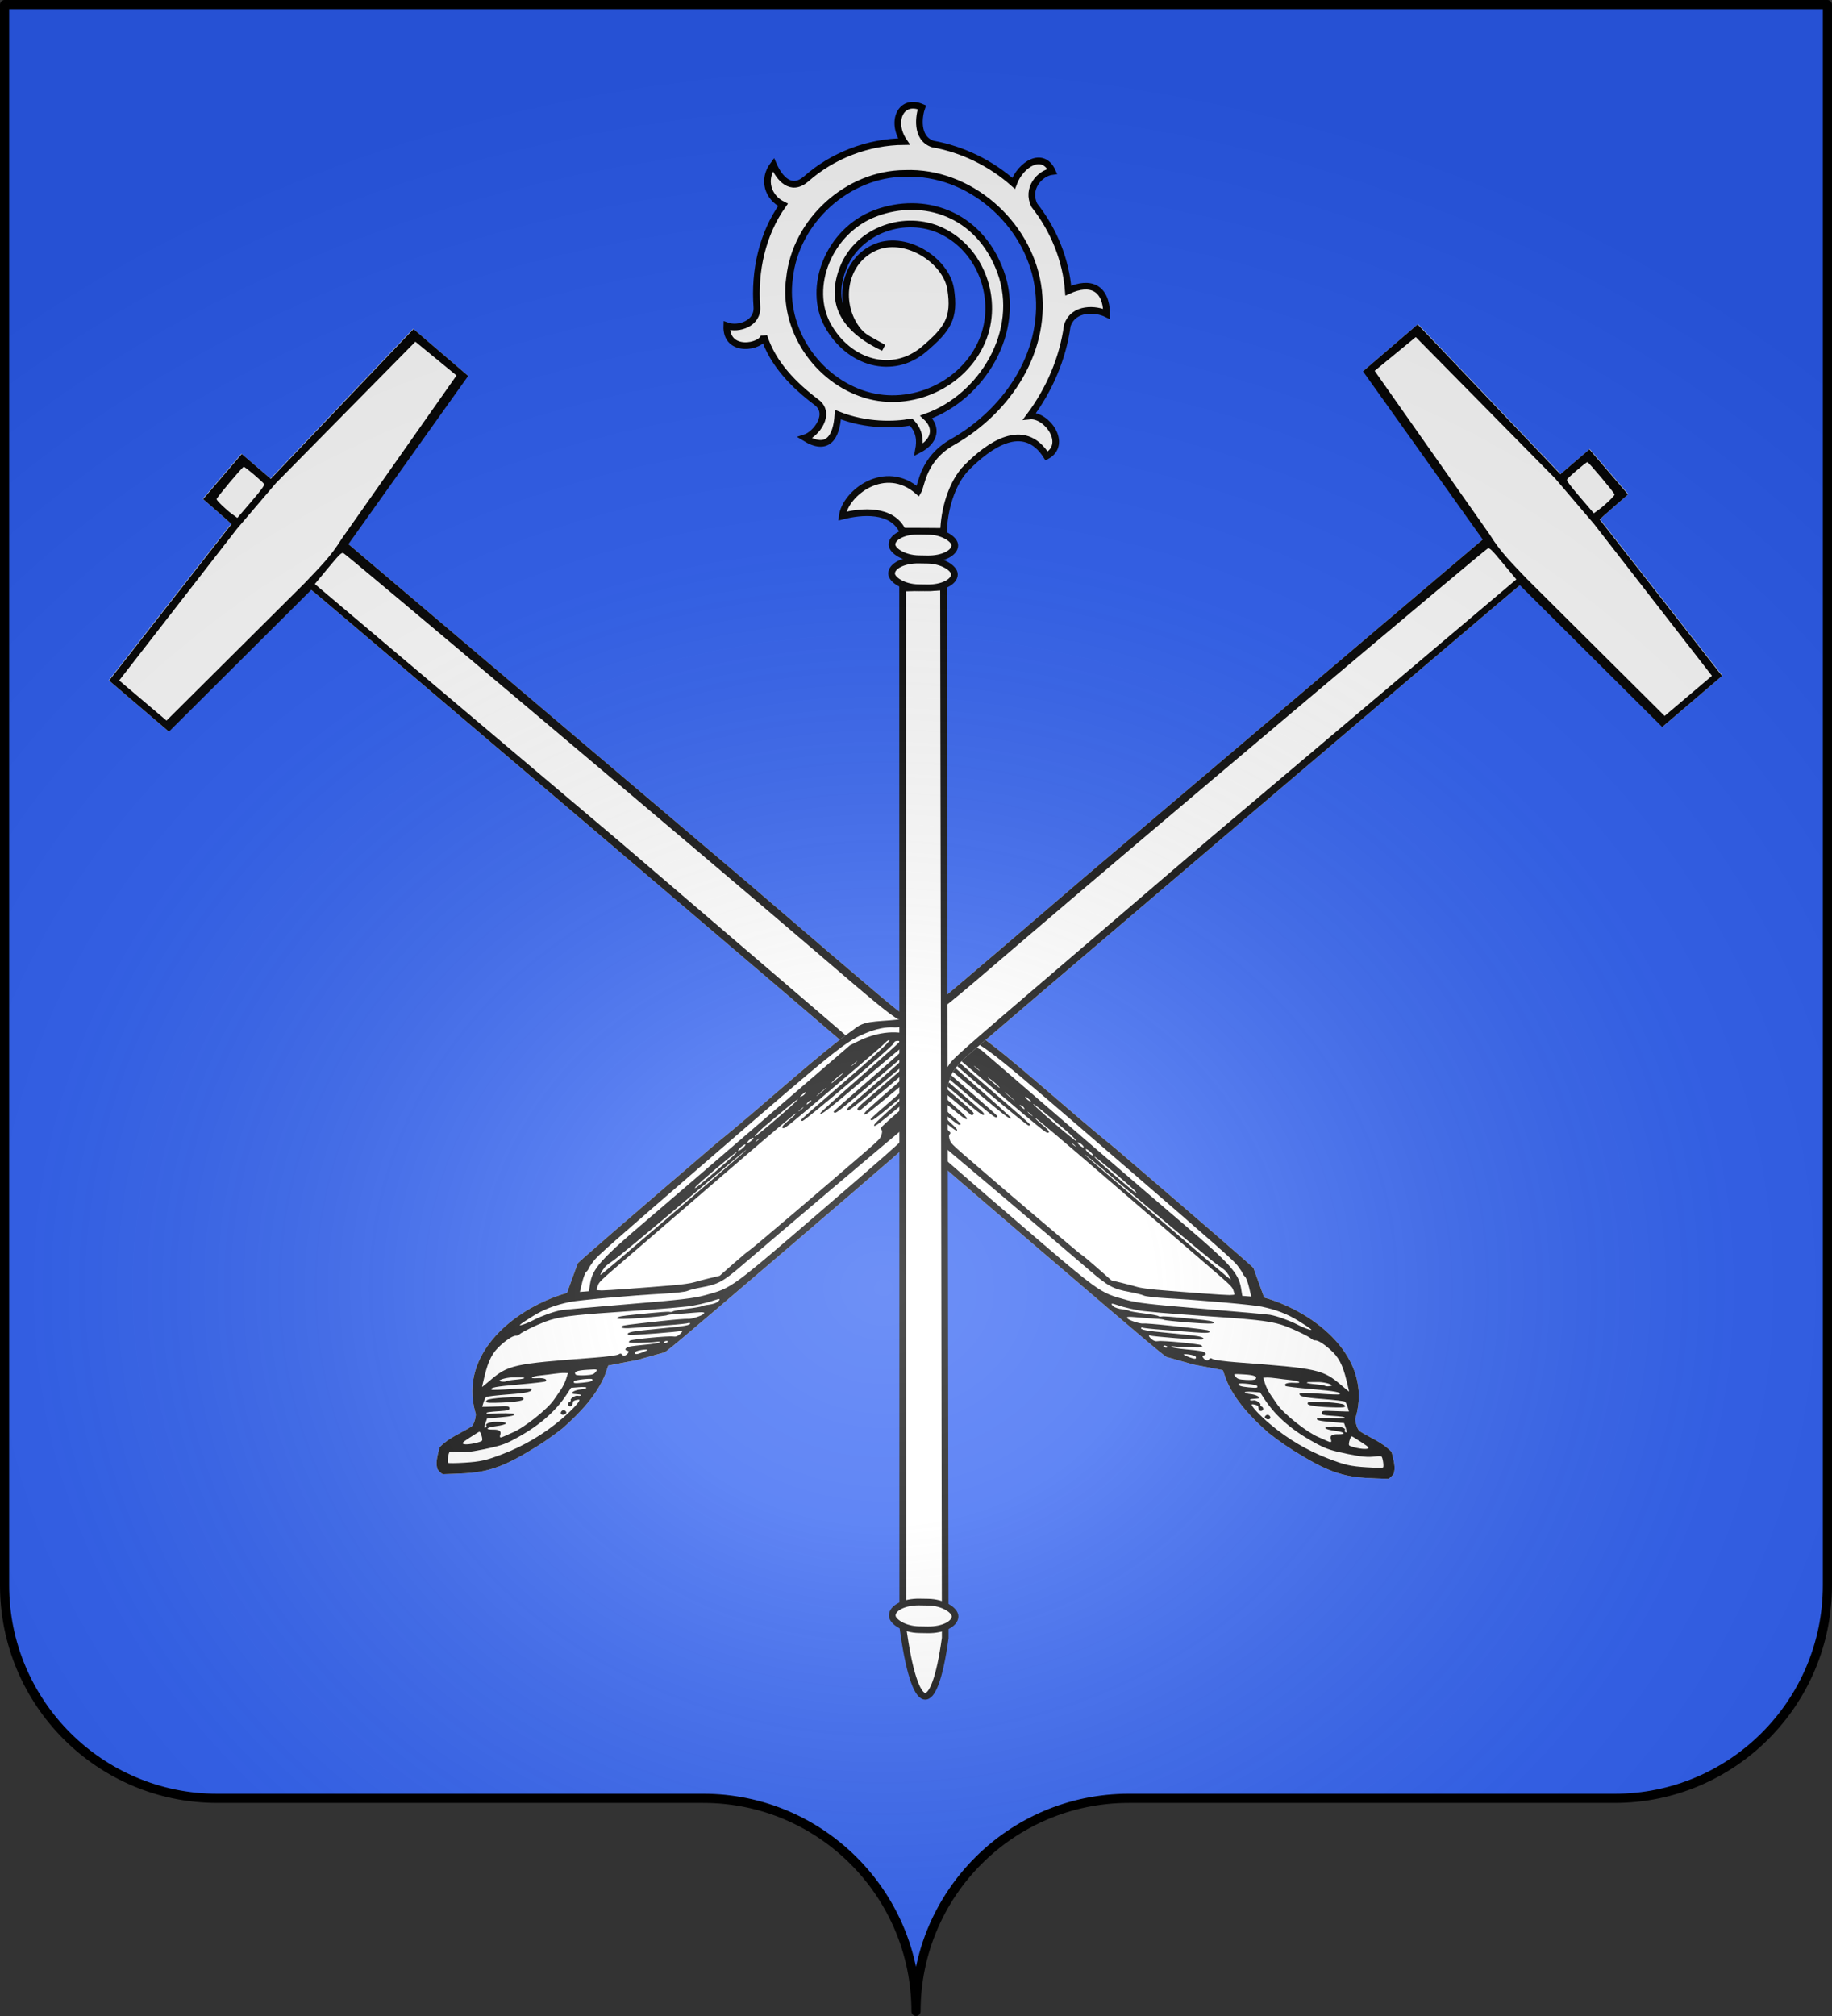
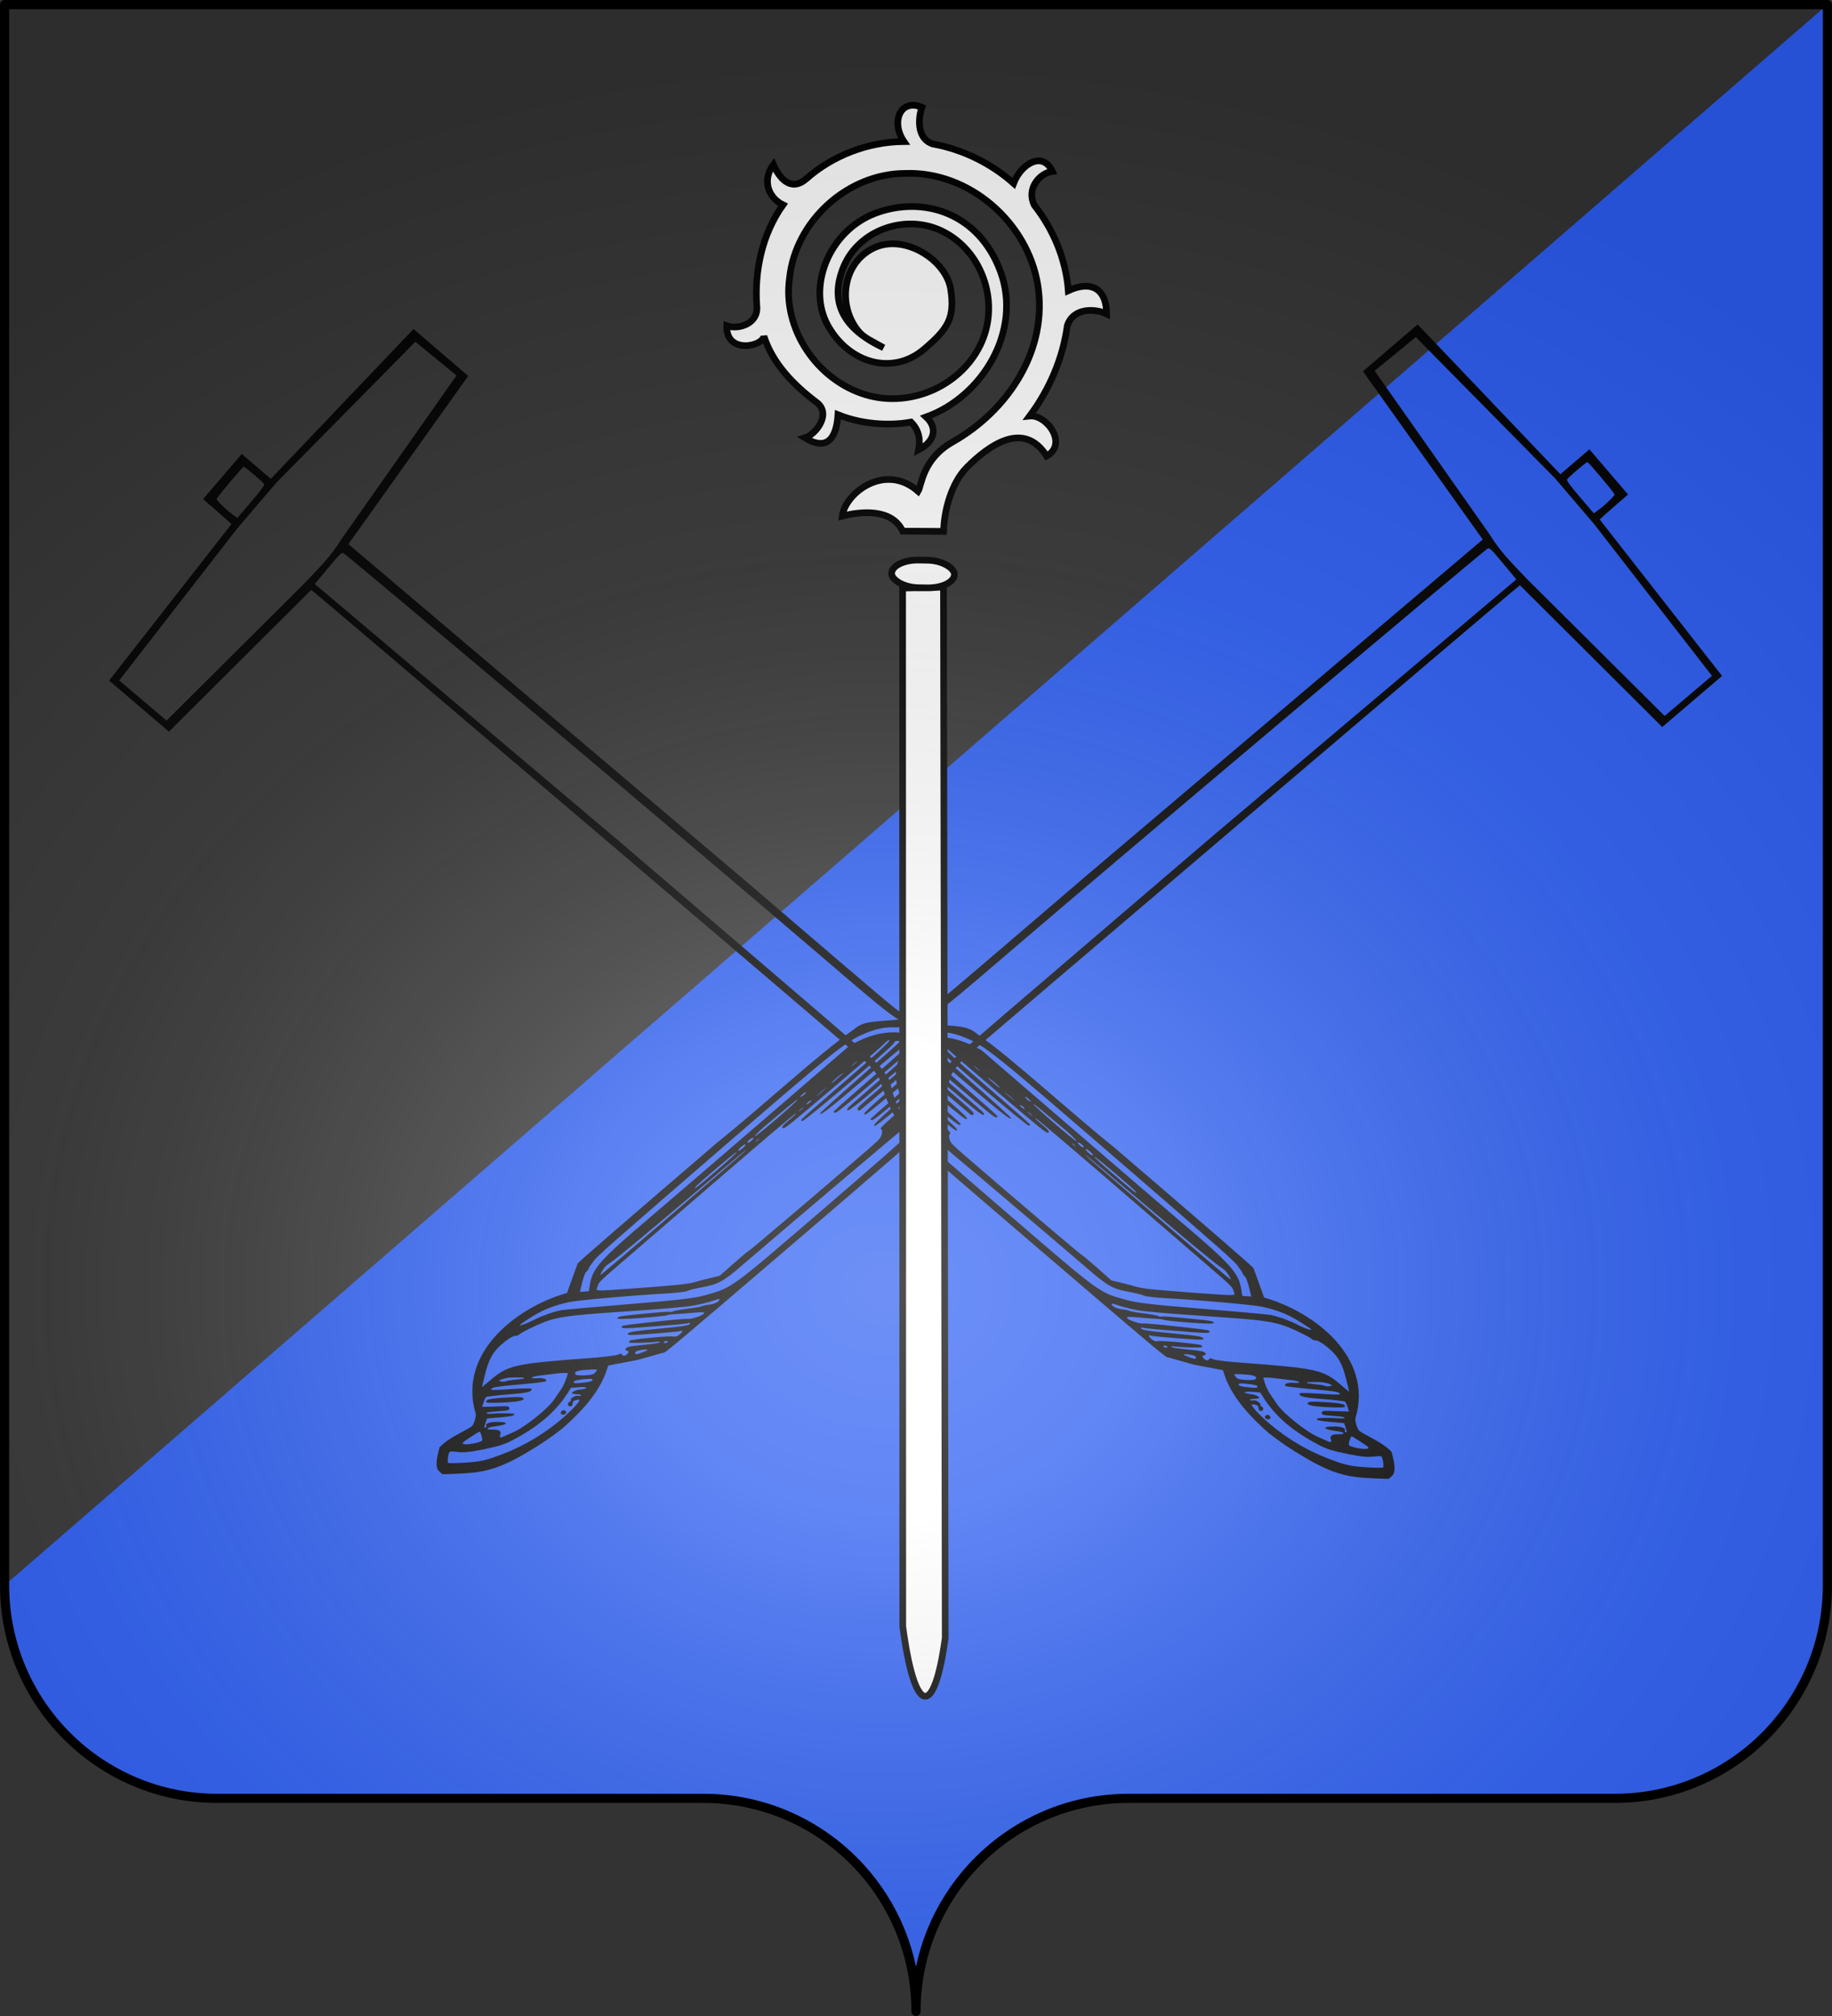
<svg xmlns="http://www.w3.org/2000/svg" xmlns:ns1="http://sodipodi.sourceforge.net/DTD/sodipodi-0.dtd" xmlns:ns2="http://www.inkscape.org/namespaces/inkscape" xmlns:xlink="http://www.w3.org/1999/xlink" height="660" width="600" version="1.0" id="svg2" ns1:version="0.32" ns2:version="0.46" ns1:docname="Is-sur-Tille (21).svg" ns1:docbase="C:\Documents and Settings\Propriétaire\Mes documents\image blason\Blason du 21 a envoyer\envoyé du 21" ns2:export-filename="/Users/olivier/Desktop/Blason Rouge/Blason_Vide_3D.png" ns2:export-xdpi="144" ns2:export-ydpi="144" ns2:output_extension="org.inkscape.output.svg.inkscape">
  <rect width="100%" height="100%" fill="#333333" stroke="none" />
  <ns1:namedview ns2:window-height="712" ns2:window-width="1024" ns2:pageshadow="2" ns2:pageopacity="0.0" guidetolerance="10.0" gridtolerance="10.0" objecttolerance="10.0" borderopacity="1.0" bordercolor="#666666" pagecolor="#ffffff" id="base" showgrid="false" height="660px" ns2:zoom="0.78181818" ns2:cx="417.09109" ns2:cy="327.87697" ns2:window-x="-4" ns2:window-y="-4" ns2:current-layer="layer4" showguides="true" ns2:guide-bbox="true" />
  <desc id="desc4">Flag of Canton of Valais (Wallis)</desc>
  <defs id="defs6">
    <linearGradient id="linearGradient2893">
      <stop style="stop-color:white;stop-opacity:0.314;" offset="0" id="stop2895" />
      <stop id="stop2897" offset="0.19" style="stop-color:white;stop-opacity:0.251;" />
      <stop style="stop-color:#6b6b6b;stop-opacity:0.125;" offset="0.6" id="stop2901" />
      <stop style="stop-color:black;stop-opacity:0.125;" offset="1" id="stop2899" />
    </linearGradient>
    <linearGradient id="linearGradient2885">
      <stop id="stop2887" offset="0" style="stop-color:white;stop-opacity:1;" />
      <stop style="stop-color:white;stop-opacity:1;" offset="0.229" id="stop2891" />
      <stop id="stop2889" offset="1" style="stop-color:black;stop-opacity:1;" />
    </linearGradient>
    <linearGradient id="linearGradient2955">
      <stop id="stop2867" offset="0" style="stop-color:#fd0000;stop-opacity:1;" />
      <stop style="stop-color:#e77275;stop-opacity:0.659;" offset="0.5" id="stop2873" />
      <stop style="stop-color:black;stop-opacity:0.323;" offset="1" id="stop2959" />
    </linearGradient>
    <radialGradient ns2:collect="always" xlink:href="#linearGradient2955" id="radialGradient2961" cx="225.524" cy="218.901" fx="225.524" fy="218.901" r="300" gradientTransform="matrix(-4.167939e-4,2.183,-1.884,-3.599562e-4,615.597,-289.121)" gradientUnits="userSpaceOnUse" />
    <polygon id="star" transform="scale(53,53)" points="0,-1 0.588,0.809 -0.951,-0.309 0.951,-0.309 -0.588,0.809 0,-1 " />
    <clipPath id="clip">
      <path d="M 0,-200 L 0,600 L 300,600 L 300,-200 L 0,-200 z " id="path10" />
    </clipPath>
    <radialGradient ns2:collect="always" xlink:href="#linearGradient2955" id="radialGradient1911" gradientUnits="userSpaceOnUse" gradientTransform="matrix(-4.167939e-4,2.183,-1.884,-3.599562e-4,615.597,-289.121)" cx="225.524" cy="218.901" fx="225.524" fy="218.901" r="300" />
    <radialGradient ns2:collect="always" xlink:href="#linearGradient2955" id="radialGradient2865" gradientUnits="userSpaceOnUse" gradientTransform="matrix(0,1.749,-1.593,-1.049767e-7,551.788,-191.29)" cx="225.524" cy="218.901" fx="225.524" fy="218.901" r="300" />
    <radialGradient ns2:collect="always" xlink:href="#linearGradient2955" id="radialGradient2871" gradientUnits="userSpaceOnUse" gradientTransform="matrix(0,1.386,-1.323,-5.741131e-8,-158.082,-109.541)" cx="225.524" cy="218.901" fx="225.524" fy="218.901" r="300" />
    <radialGradient r="300" fy="226.331" fx="221.445" cy="226.331" cx="221.445" gradientTransform="matrix(1.353,0,0,1.349,-74.394,-85.747)" gradientUnits="userSpaceOnUse" id="radialGradient2021" xlink:href="#linearGradient2893" ns2:collect="always" />
    <linearGradient id="linearGradient2011">
      <stop id="stop2013" offset="0" style="stop-color:white;stop-opacity:0.314;" />
      <stop style="stop-color:white;stop-opacity:0.251;" offset="0.19" id="stop2015" />
      <stop id="stop2017" offset="0.6" style="stop-color:#6b6b6b;stop-opacity:0.125;" />
      <stop id="stop2019" offset="1" style="stop-color:black;stop-opacity:0.125;" />
    </linearGradient>
    <ns2:perspective id="perspective8873" ns2:persp3d-origin="300 : 400 : 1" ns2:vp_z="700 : 600 : 1" ns2:vp_y="0 : 1000 : 0" ns2:vp_x="-50 : 600 : 1" ns1:type="inkscape:persp3d" />
    <ns2:perspective id="perspective2481" ns2:persp3d-origin="300 : 400 : 1" ns2:vp_z="700 : 600 : 1" ns2:vp_y="0 : 1000 : 0" ns2:vp_x="-50 : 600 : 1" ns1:type="inkscape:persp3d" />
    <radialGradient r="300" fy="226.331" fx="221.445" cy="226.331" cx="221.445" gradientTransform="matrix(1.353,0,0,1.349,-74.394,-85.747)" gradientUnits="userSpaceOnUse" id="radialGradient2070" xlink:href="#linearGradient2893" ns2:collect="always" />
    <linearGradient id="linearGradient2060">
      <stop id="stop2062" offset="0" style="stop-color:white;stop-opacity:0.314;" />
      <stop style="stop-color:white;stop-opacity:0.251;" offset="0.19" id="stop2064" />
      <stop id="stop2066" offset="0.6" style="stop-color:#6b6b6b;stop-opacity:0.125;" />
      <stop id="stop2068" offset="1" style="stop-color:black;stop-opacity:0.125;" />
    </linearGradient>
    <ns2:perspective id="perspective2058" ns2:persp3d-origin="300 : 400 : 1" ns2:vp_z="700 : 600 : 1" ns2:vp_y="0 : 1000 : 0" ns2:vp_x="-50 : 600 : 1" ns1:type="inkscape:persp3d" />
    <ns2:perspective id="perspective2056" ns2:persp3d-origin="300 : 400 : 1" ns2:vp_z="700 : 600 : 1" ns2:vp_y="0 : 1000 : 0" ns2:vp_x="-50 : 600 : 1" ns1:type="inkscape:persp3d" />
    <ns2:perspective id="perspective8511" ns2:persp3d-origin="372.04724 : 350.78739 : 1" ns2:vp_z="744.09448 : 526.18109 : 1" ns2:vp_y="0 : 1000 : 0" ns2:vp_x="0 : 526.18109 : 1" ns1:type="inkscape:persp3d" />
    <ns2:perspective id="perspective2445" ns2:persp3d-origin="372.04724 : 350.78739 : 1" ns2:vp_z="744.09448 : 526.18109 : 1" ns2:vp_y="0 : 1000 : 0" ns2:vp_x="0 : 526.18109 : 1" ns1:type="inkscape:persp3d" />
    <radialGradient r="300" fy="200.448" fx="285.186" cy="200.448" cx="285.186" gradientTransform="matrix(1.551,0,0,1.35,-77.894,353.461)" gradientUnits="userSpaceOnUse" id="radialGradient11919" xlink:href="#linearGradient2893" ns2:collect="always" />
    <linearGradient id="linearGradient2901">
      <stop id="stop2903" offset="0" style="stop-color:white;stop-opacity:0.314;" />
      <stop style="stop-color:white;stop-opacity:0.251;" offset="0.19" id="stop2905" />
      <stop id="stop2907" offset="0.6" style="stop-color:#6b6b6b;stop-opacity:0.125;" />
      <stop id="stop2909" offset="1" style="stop-color:black;stop-opacity:0.125;" />
    </linearGradient>
    <ns2:perspective id="perspective3031" ns2:persp3d-origin="372.04724 : 350.78739 : 1" ns2:vp_z="744.09448 : 526.18109 : 1" ns2:vp_y="0 : 1000 : 0" ns2:vp_x="0 : 526.18109 : 1" ns1:type="inkscape:persp3d" />
    <radialGradient r="300" fy="200.448" fx="285.186" cy="200.448" cx="285.186" gradientTransform="matrix(1.551,0,0,1.35,-152.894,151.099)" gradientUnits="userSpaceOnUse" id="radialGradient3029" xlink:href="#linearGradient2893" ns2:collect="always" />
    <linearGradient id="linearGradient3019">
      <stop id="stop3021" offset="0" style="stop-color:white;stop-opacity:0.314;" />
      <stop style="stop-color:white;stop-opacity:0.251;" offset="0.19" id="stop3023" />
      <stop id="stop3025" offset="0.6" style="stop-color:#6b6b6b;stop-opacity:0.125;" />
      <stop id="stop3027" offset="1" style="stop-color:black;stop-opacity:0.125;" />
    </linearGradient>
  </defs>
  <g ns2:groupmode="layer" id="layer3" ns2:label="Fond écu" style="opacity:1;display:inline">
    <g id="g2851" ns2:label="Calque 1" transform="translate(-75,-202.362)" style="fill:#2b5df2">
      <g style="fill:#2b5df2;stroke:none;display:inline" id="g4195" ns2:label="Calque 1" transform="translate(2.5e-6,2.6171874e-6)">
-         <path ns1:nodetypes="cssccccssc" d="M 375,860.862 C 375,822.358 406.203,791.109 444.65,791.109 C 483.097,791.109 565.403,791.109 603.85,791.109 C 642.297,791.109 673.5,759.859 673.5,721.355 L 673.5,203.862 L 76.5,203.862 L 76.5,721.355 C 76.5,759.859 107.703,791.109 146.15,791.109 C 184.597,791.109 266.903,791.109 305.35,791.109 C 343.797,791.109 375,822.358 375,860.862 z" style="fill:#2b5df2;fill-opacity:1;fill-rule:nonzero;stroke:none;stroke-width:3;stroke-linecap:round;stroke-linejoin:round;stroke-miterlimit:4;stroke-dasharray:none;stroke-dashoffset:0;stroke-opacity:1;display:inline" id="path4197" />
+         <path ns1:nodetypes="cssccccssc" d="M 375,860.862 C 375,822.358 406.203,791.109 444.65,791.109 C 483.097,791.109 565.403,791.109 603.85,791.109 C 642.297,791.109 673.5,759.859 673.5,721.355 L 673.5,203.862 L 76.5,721.355 C 76.5,759.859 107.703,791.109 146.15,791.109 C 184.597,791.109 266.903,791.109 305.35,791.109 C 343.797,791.109 375,822.358 375,860.862 z" style="fill:#2b5df2;fill-opacity:1;fill-rule:nonzero;stroke:none;stroke-width:3;stroke-linecap:round;stroke-linejoin:round;stroke-miterlimit:4;stroke-dasharray:none;stroke-dashoffset:0;stroke-opacity:1;display:inline" id="path4197" />
      </g>
    </g>
  </g>
  <g ns2:groupmode="layer" id="layer4" ns2:label="Meuble">
    <g id="g3036" transform="translate(22.243,-26.575)">
      <g transform="matrix(0.713,0,0,0.713,819.643,178.178)" id="g2072">
        <g id="g2074" ns2:label="Fond écu" style="display:inline" transform="translate(-3.235,1.252533e-6)" />
        <g ns1:insensitive="true" id="g2076" ns2:label="Meubles" style="display:inline" transform="translate(-3.235,1.252533e-6)">
          <g ns2:transform-center-y="-170.76093" ns2:transform-center-x="191.34644" id="g2972" transform="matrix(-0.437,0.51,0.701,0.601,-491.731,-525.688)" style="display:inline">
-             <path style="fill:#ffffff" d="M 1152.62,652.097 C 1151.683,645.288 1154.851,639.548 1156.078,633.181 C 1156.049,631.363 1152.034,627.36 1150.643,627.345 C 1111.777,614.398 1114.177,577.813 1129.213,553.984 L 1118.69,540.444 C 1118.263,540.444 1118.033,507.872 1118.042,448.68 C 1119.363,420.091 1117.201,381.924 1120.111,360.456 C 1120.158,355.705 1122.509,352.971 1125.625,349.671 C 1133.111,341.873 1142.641,334.547 1142.661,325.026 C 1143.783,323.874 1143.85,318.086 1143.85,222.99 L 1145.826,-35.914 L 1005.212,-45.089 L 1005.212,-63.007 L 1005.212,-80.926 L 1146.506,-86.361 L 1146.506,-95.871 L 1146.506,-105.381 L 1166.816,-105.381 L 1187.126,-105.381 L 1187.226,-96.066 C 1187.28,-90.943 1187.408,-86.669 1187.51,-86.567 L 1323.159,-82.18 L 1323.103,-62.612 L 1323.047,-43.045 L 1186.104,-35.159 C 1185.679,-34.735 1183.928,326.293 1184.356,328.432 C 1185.005,332.489 1185.433,336.109 1187.946,339.372 C 1191.982,343.972 1195.776,348.554 1198.598,353.971 C 1202.179,359.869 1202.142,364.451 1203.578,369.569 C 1204.151,369.923 1204.333,391.738 1204.28,453.547 C 1204.212,531.804 1204.134,537.047 1203.047,537.047 L 1195.357,549.086 L 1185.287,561.888 L 1188.684,566.144 C 1195.545,575.88 1197.318,587.864 1197.515,599.477 C 1197.119,606.631 1196.006,613.545 1194.3,620.261 C 1189.473,640.999 1182.373,646.49 1168.305,659.321 C 1168.305,659.71 1166.246,660 1163.486,660 C 1159.01,659.074 1155.911,655.393 1152.62,652.097 z" id="path2974" ns1:nodetypes="cccccccccccccccccccccccccccccsccccccccc" />
            <path ns1:nodetypes="cccccccccccccccccccccccccccccsccccccccccsssssssssssssscccsssssccssccsssssccssssssssscccsssssssssscccsssssscccccsssccssssssssssssssssssssssssssssssssssssssssssssssssccssssssccssssccsssscccssssscssscccccscccssssssssssssccssccsssccssccsscccssssssssssssssssssscccssssssssssssssssssssssssssssssccsssssccssssssccssccssccsssccsssccssccssssccssccssccssccssccssccssccssccsscccccccccccsssccc" id="path2976" d="M 1152.62,652.097 C 1151.683,645.288 1154.851,639.548 1156.078,633.181 C 1156.049,631.363 1152.034,627.36 1150.643,627.345 C 1111.777,614.398 1114.177,577.813 1129.213,553.984 L 1118.69,540.444 C 1118.263,540.444 1118.033,507.872 1118.042,448.68 C 1119.363,420.091 1117.201,381.924 1120.111,360.456 C 1120.158,355.705 1122.509,352.971 1125.625,349.671 C 1133.111,341.873 1142.641,334.547 1142.661,325.026 C 1143.783,323.874 1143.85,318.086 1143.85,222.99 L 1145.826,-35.71 L 1005.212,-44.885 L 1005.212,-62.804 L 1005.212,-80.723 L 1146.506,-86.157 L 1146.506,-95.667 L 1146.506,-105.177 L 1166.816,-105.177 L 1187.126,-105.177 L 1187.226,-95.863 C 1187.28,-90.74 1187.408,-86.465 1187.51,-86.364 L 1323.159,-81.976 L 1323.103,-62.409 L 1323.047,-42.841 L 1186.104,-34.956 C 1185.679,-34.531 1183.928,326.293 1184.356,328.432 C 1185.005,332.489 1185.433,336.109 1187.946,339.372 C 1191.982,343.972 1195.776,348.554 1198.598,353.971 C 1202.179,359.869 1202.142,364.451 1203.578,369.569 C 1204.151,369.923 1204.333,391.738 1204.28,453.547 C 1204.212,531.804 1204.134,537.047 1203.047,537.047 L 1195.357,549.086 L 1185.287,561.888 L 1188.684,566.144 C 1195.545,575.88 1197.318,587.864 1197.515,599.477 C 1197.119,606.631 1196.006,613.545 1194.3,620.261 C 1189.473,640.999 1182.373,646.49 1168.305,659.321 C 1168.305,659.71 1166.246,660 1163.486,660 C 1159.01,659.074 1155.911,655.393 1152.62,652.097 z M 1171.734,647.602 C 1178.373,641.171 1180.124,638.761 1184.204,630.439 C 1189.448,619.743 1192.149,608.6 1192.269,597.165 C 1192.342,590.23 1191.347,583.919 1190.18,583.919 C 1189.91,583.919 1189.291,584.558 1188.803,585.34 C 1188.04,586.561 1188.088,586.888 1189.149,587.672 C 1190.1,588.374 1190.198,588.769 1189.579,589.398 C 1188.511,590.481 1186.392,589.637 1186.894,588.329 C 1187.108,587.771 1186.987,587.315 1186.625,587.315 C 1185.373,587.315 1185.947,583.977 1187.325,583.24 C 1188.072,582.84 1188.684,582.202 1188.684,581.823 C 1188.684,581.443 1187.662,581.912 1186.412,582.865 C 1185.162,583.818 1183.94,584.598 1183.695,584.598 C 1182.516,584.598 1183.478,582.049 1185.411,580.055 C 1186.6,578.829 1187.353,577.606 1187.085,577.339 C 1186.817,577.071 1185.172,578.278 1183.43,580.02 L 1180.261,583.189 L 1181.709,586.781 C 1185.891,597.159 1185.781,608.53 1181.364,622.299 C 1179.928,626.776 1178.445,629.295 1173.163,636.225 C 1168.401,642.474 1165.976,644.926 1162.021,647.494 C 1160.62,648.404 1159.474,649.423 1159.474,649.759 C 1159.474,650.586 1163.456,653.887 1164.451,653.885 C 1164.889,653.884 1168.167,651.057 1171.734,647.602 z M 1188.368,594.825 C 1187.712,593.764 1188.574,592.75 1190.132,592.75 C 1191.066,592.75 1191.428,593.125 1191.273,593.931 C 1191.013,595.284 1189.029,595.895 1188.368,594.825 z M 1165.922,637.791 C 1167.251,636.051 1168.231,634.305 1168.1,633.912 C 1167.969,633.519 1166.587,632.829 1165.029,632.378 C 1162.343,631.6 1162.181,631.635 1161.915,633.042 C 1161.761,633.858 1161.328,636.05 1160.952,637.912 C 1160.577,639.774 1160.415,641.532 1160.592,641.82 C 1161.169,642.753 1163.452,641.027 1165.922,637.791 z M 1162.87,628.073 C 1162.87,627.7 1162.565,627.394 1162.191,627.394 C 1160.453,627.394 1161.862,624.744 1164.99,622.129 C 1170.605,617.437 1171.523,618.673 1166.54,624.215 C 1163.065,628.08 1163.599,629.364 1167.321,626.096 C 1169.944,623.793 1171.761,623.451 1173.06,625.016 C 1174.305,626.517 1174.839,626.283 1175.774,623.828 C 1176.237,622.613 1177.023,620.689 1177.521,619.551 C 1180.153,613.535 1180.883,598.937 1178.827,593.429 C 1178.2,591.748 1177.225,589.088 1176.662,587.518 C 1176.098,585.947 1174.648,583.518 1173.438,582.119 L 1171.239,579.574 L 1169.559,580.897 C 1168.635,581.625 1166.829,583.435 1165.545,584.919 C 1164.261,586.403 1161.911,588.969 1160.323,590.622 C 1156.575,594.522 1156.52,596.47 1160.262,592.802 C 1162.911,590.204 1165.588,589.162 1165.588,590.727 C 1165.588,591.109 1161.002,596.064 1155.398,601.738 C 1146.103,611.147 1144.004,613.808 1145.873,613.808 C 1146.239,613.808 1150.119,610.287 1154.495,605.983 C 1158.871,601.679 1162.775,598.265 1163.171,598.397 C 1165.118,599.045 1163.575,601.254 1155.756,609.008 C 1151.076,613.649 1147.247,617.803 1147.247,618.239 C 1147.247,618.675 1147.996,619.903 1148.912,620.97 L 1150.578,622.908 L 1152.125,621.585 C 1152.975,620.857 1155.307,618.733 1157.306,616.865 C 1161.756,612.707 1162.332,612.369 1163.581,613.175 C 1164.372,613.686 1163.825,614.535 1160.833,617.441 C 1156.084,622.053 1155.035,623.318 1155.96,623.318 C 1156.36,623.318 1157.544,622.426 1158.591,621.335 C 1161.244,618.57 1167.77,613.129 1168.434,613.129 C 1169.829,613.129 1168.599,614.893 1163.888,619.65 L 1158.791,624.797 L 1160.321,626.737 C 1161.905,628.745 1162.87,629.251 1162.87,628.073 z M 1149.285,618.785 C 1149.285,618.161 1151.959,615.082 1155.228,611.943 C 1162.514,604.949 1164.043,603.84 1165.032,604.829 C 1165.794,605.591 1161.655,610.141 1154.187,616.747 C 1150.344,620.146 1149.285,620.587 1149.285,618.785 z M 1140.374,611.793 C 1140.413,599.392 1141.835,597.454 1174.895,564.725 C 1179.828,559.842 1183.955,555.209 1184.068,554.429 C 1184.212,553.434 1184.709,553.056 1185.734,553.161 C 1187.306,553.323 1188.201,551.936 1187.576,550.306 C 1187.288,549.557 1186.869,549.471 1185.94,549.968 C 1184.178,550.911 1183.594,549.642 1184.92,547.75 C 1185.508,546.909 1188.277,543.883 1191.073,541.025 C 1193.869,538.167 1196.156,535.444 1196.156,534.974 C 1196.156,534.504 1195.468,534.879 1194.628,535.809 C 1191.587,539.172 1183.285,546.557 1182.547,546.557 C 1182.131,546.557 1181.89,546.126 1182.011,545.599 C 1182.309,544.298 1196.611,529.531 1199,528.057 C 1200.412,527.186 1200.911,526.343 1200.911,524.83 C 1200.911,523.704 1200.605,522.782 1200.232,522.782 C 1199.858,522.782 1199.553,523.034 1199.553,523.343 C 1199.553,524.013 1180.315,543.188 1178.781,544.047 C 1176.929,545.083 1176.882,543.962 1178.678,541.607 C 1179.63,540.359 1184.713,534.925 1189.973,529.531 C 1198.966,520.31 1201.306,517.348 1199.598,517.348 C 1199.2,517.348 1198.873,517.599 1198.873,517.906 C 1198.873,518.213 1195.494,521.805 1191.363,525.888 C 1187.232,529.971 1181.348,535.83 1178.287,538.908 C 1173.214,544.009 1171.022,545.523 1171.022,543.926 C 1171.022,543.25 1172.76,541.312 1185.795,527.454 C 1190.933,521.99 1195.757,517.16 1196.515,516.72 C 1197.923,515.903 1200.917,510.898 1200.913,509.366 C 1200.91,507.788 1199.806,508.502 1195.664,512.762 C 1193.394,515.097 1190.13,518.335 1188.412,519.956 C 1186.693,521.578 1185.287,523.169 1185.287,523.492 C 1185.287,523.815 1180.803,528.534 1175.322,533.979 C 1168.776,540.482 1165.126,543.65 1164.687,543.211 C 1164.031,542.555 1165.179,541.069 1171.062,534.96 C 1181.403,524.221 1183.736,521.905 1184.778,521.34 C 1185.432,520.986 1185.967,520.36 1185.967,519.949 C 1185.967,519.538 1188.259,516.676 1191.061,513.59 C 1193.863,510.503 1196.156,507.701 1196.156,507.361 C 1196.156,507.022 1197.226,505.576 1198.534,504.149 C 1199.854,502.707 1200.911,500.836 1200.911,499.94 C 1200.911,497.616 1200.057,497.952 1198.533,500.875 C 1196.828,504.142 1192.375,510.286 1189.727,513.023 C 1188.593,514.195 1185.638,517.253 1183.16,519.817 C 1180.683,522.382 1170.346,532.581 1160.189,542.482 C 1142.268,559.951 1137.527,565.314 1134.372,571.692 C 1132.153,576.178 1129.585,583.351 1129.585,585.065 C 1129.585,585.885 1129.26,586.756 1128.864,587.002 C 1127.5,587.845 1126.735,591.06 1126.813,595.627 C 1126.91,601.347 1129.035,605.294 1135.592,611.935 C 1138.079,614.455 1140.169,616.518 1140.236,616.521 C 1140.304,616.523 1140.366,614.396 1140.374,611.793 z M 1147.926,605.582 C 1147.926,605.253 1149.464,603.413 1151.344,601.493 C 1153.225,599.573 1154.626,597.864 1154.458,597.697 C 1154.29,597.529 1153.592,597.881 1152.908,598.479 C 1152.223,599.077 1150.5,600.523 1149.08,601.693 C 1146.855,603.526 1144.53,606.757 1144.53,608.016 C 1144.53,608.23 1145.294,607.904 1146.228,607.292 C 1147.162,606.68 1147.926,605.91 1147.926,605.582 z M 1128.54,575.08 C 1129.888,570.922 1133.048,564.94 1135.532,561.842 C 1136.431,560.721 1148.565,548.341 1162.496,534.33 C 1183.214,513.495 1188.526,507.769 1191.675,502.882 C 1200.155,489.72 1199.921,491.864 1199.772,428.783 C 1199.689,393.617 1199.427,377.694 1198.923,377.19 C 1197.896,369.112 1197.149,361.353 1193.343,353.888 C 1192.088,351.801 1188.999,348.063 1186.477,345.582 C 1183.672,342.82 1181.893,340.509 1181.892,339.624 C 1181.891,338.829 1181.393,336.995 1180.785,335.548 C 1179.362,332.165 1179.268,326.891 1179.397,257.856 C 1179.454,227.78 1179.503,184.995 1179.506,162.778 L 1181.489,-35.501 L 1167.396,-35.654 C 1154.76,-35.792 1153.24,-35.689 1152.698,-34.66 C 1151.993,-33.323 1149.271,199.51 1149.267,269.404 C 1149.264,319.59 1149.188,321.232 1146.45,330.541 C 1145.123,335.051 1140.433,341.988 1137.013,344.498 C 1133.136,347.345 1129.675,351.854 1127.392,357.034 C 1122.725,367.624 1122.546,371.672 1123.007,456.518 C 1123.362,521.789 1123.53,530.328 1124.519,533.651 C 1125.132,535.706 1125.91,537.677 1126.25,538.032 C 1126.59,538.387 1126.868,539.248 1126.868,539.945 C 1126.868,540.642 1128.574,542.918 1130.659,545.003 L 1134.45,548.794 L 1136.261,546.983 L 1138.072,545.172 L 1134.821,542.392 C 1127.934,536.505 1126.788,530.33 1126.964,500.026 C 1127.026,489.191 1126.982,454.801 1126.866,423.604 L 1126.655,366.883 L 1128.221,362.468 C 1132.054,351.664 1140.36,343.381 1151.187,339.566 C 1155.547,338.03 1166.153,338.042 1170.546,339.589 C 1177.861,342.164 1181.433,344.816 1186.563,351.481 C 1191.704,358.158 1194.305,365.759 1193.75,372.482 C 1193.408,376.616 1192.744,453.693 1192.832,478.968 C 1192.875,491.269 1192.014,494.183 1186.215,501.373 C 1184.111,503.982 1182.115,506.904 1181.779,507.866 C 1181.444,508.828 1177.434,513.155 1172.869,517.482 C 1159.401,530.246 1138.013,552.038 1134.998,556.068 C 1130.136,562.566 1127.476,568.006 1126.116,574.23 C 1125.408,577.466 1124.831,580.741 1124.832,581.507 C 1124.834,582.676 1125.036,582.57 1126.083,580.854 C 1126.769,579.729 1127.875,577.13 1128.54,575.08 z M 1182.74,577.184 C 1185.883,573.952 1186.707,572.371 1185.249,572.371 C 1184.185,572.371 1177.786,579.246 1178.21,579.933 C 1178.838,580.949 1179.424,580.594 1182.74,577.184 z M 1180.004,573.838 C 1182.951,571.027 1183.386,570.29 1183.002,568.761 C 1182.555,566.981 1182.529,566.994 1178.051,571.279 C 1173.789,575.356 1173.026,577.126 1175.528,577.126 C 1176.094,577.126 1178.109,575.646 1180.004,573.838 z M 1193.473,545.133 C 1194.253,543.602 1194.774,542.231 1194.629,542.086 C 1194.074,541.531 1189.913,546.478 1190.346,547.178 C 1191.173,548.516 1192.034,547.953 1193.473,545.133 z M 1143.412,540.046 C 1145.474,538.35 1161.189,522.875 1173.024,510.888 C 1176.18,507.691 1179.389,504.013 1180.157,502.714 C 1180.924,501.414 1183.067,498.195 1184.92,495.559 L 1188.288,490.766 L 1188.106,481.301 C 1188.005,476.095 1188.103,471.545 1188.323,471.19 C 1188.672,470.626 1188.951,421.226 1188.753,395.008 C 1188.691,386.695 1188.543,385.609 1187.276,384.148 C 1186.501,383.255 1185.508,382.491 1185.068,382.449 C 1184.628,382.408 1183.924,382.328 1183.503,382.271 C 1182.963,382.198 1182.729,377.847 1182.708,367.504 C 1182.692,359.439 1182.502,352.663 1182.285,352.446 C 1181.175,351.336 1180.843,354.371 1180.532,368.467 C 1180.244,381.551 1180.04,383.866 1179.174,383.866 C 1178.312,383.866 1178.087,381.557 1177.716,368.921 C 1177.475,360.701 1177.519,352.83 1177.814,351.429 C 1178.231,349.447 1178.14,348.882 1177.403,348.882 C 1176.651,348.882 1176.452,350.454 1176.433,356.524 C 1176.375,375.225 1176.09,382.127 1175.344,382.872 C 1174.821,383.395 1174.431,383.417 1174.137,382.94 C 1173.897,382.552 1173.693,375.113 1173.684,366.408 C 1173.666,349.648 1173.293,345.825 1171.674,345.825 C 1170.837,345.825 1170.63,348.784 1170.343,364.845 C 1170.052,381.148 1169.858,383.866 1168.984,383.866 C 1167.803,383.866 1167.717,382.466 1167.456,359.092 L 1167.286,343.829 L 1164.467,343.594 C 1162.916,343.464 1161.459,343.662 1161.229,344.034 C 1161,344.406 1160.762,352.909 1160.702,362.929 C 1160.566,385.406 1160.344,388.96 1159.072,388.96 C 1158.421,388.96 1158.113,388.146 1158.107,386.413 C 1158.048,367.388 1157.554,344.018 1157.204,343.668 C 1156.958,343.422 1156.594,343.384 1156.394,343.583 C 1156.195,343.783 1156.029,355.118 1156.025,368.772 C 1156.02,388.94 1155.845,393.742 1155.09,394.369 C 1154.579,394.793 1153.996,394.873 1153.794,394.548 C 1153.593,394.222 1153.363,385.419 1153.284,374.985 C 1153.089,349.488 1152.781,344.003 1151.579,344.676 C 1150.816,345.103 1150.628,349.957 1150.545,371.325 C 1150.45,395.779 1150.067,401.634 1148.663,400.109 C 1148.349,399.768 1147.926,387.771 1147.724,373.448 C 1147.522,359.125 1147.171,347.221 1146.946,346.996 C 1146.72,346.77 1146.034,347.086 1145.421,347.699 C 1144.536,348.584 1144.475,349.017 1145.125,349.8 C 1146.279,351.19 1145.937,408.453 1144.769,409.422 C 1144.296,409.815 1143.815,409.832 1143.588,409.465 C 1143.377,409.124 1143.181,399.098 1143.153,387.185 C 1143.091,361.373 1142.594,350.088 1141.537,350.457 C 1141.128,350.6 1140.883,351.451 1140.993,352.347 C 1141.35,355.247 1141.373,358.953 1141.222,388.732 C 1141.101,412.559 1140.899,418.198 1140.145,418.824 C 1138.698,420.024 1138.177,418.516 1138.353,413.643 C 1138.439,411.276 1138.23,409.339 1137.888,409.339 C 1137.516,409.339 1137.347,428.915 1137.467,458.079 C 1137.578,484.886 1137.684,513.884 1137.702,522.521 C 1137.735,537.35 1137.815,538.322 1139.144,540.013 C 1139.919,540.997 1140.715,541.802 1140.914,541.802 C 1141.113,541.802 1142.238,541.012 1143.412,540.046 z M 1162.292,372.827 C 1162.29,366.195 1162.235,357.507 1162.168,353.519 C 1162.035,345.523 1162.303,344.455 1164.193,345.466 C 1165.356,346.088 1165.417,347.271 1165.179,364.658 C 1165.039,374.848 1164.921,383.568 1164.917,384.035 C 1164.912,384.502 1164.32,384.884 1163.601,384.884 C 1162.361,384.884 1162.294,384.272 1162.292,372.827 z M 1135.122,493.085 C 1135.08,470.002 1135.039,448.543 1135.032,445.399 C 1135.025,442.254 1134.882,439.818 1134.715,439.986 C 1134.547,440.154 1134.246,458.721 1134.046,481.247 C 1133.83,505.57 1133.387,523.908 1132.954,526.399 C 1132.347,529.896 1132.408,531.03 1133.322,533.215 C 1133.926,534.656 1134.595,535.66 1134.81,535.445 C 1135.025,535.23 1135.165,516.168 1135.122,493.085 z M 1199.397,532.42 C 1199.804,531.197 1198.4,531.454 1197.927,532.689 C 1197.673,533.35 1197.825,533.661 1198.321,533.495 C 1198.765,533.347 1199.249,532.863 1199.397,532.42 z M 1132.302,457.869 C 1132.302,448.737 1132.067,444.048 1131.623,444.323 C 1130.99,444.714 1130.822,470.096 1131.445,471.325 C 1132.171,472.759 1132.302,470.709 1132.302,457.869 z M 1132.302,440.927 C 1132.302,439.619 1131.996,438.549 1131.623,438.549 C 1131.249,438.549 1130.944,439.619 1130.944,440.927 C 1130.944,442.234 1131.249,443.304 1131.623,443.304 C 1131.996,443.304 1132.302,442.234 1132.302,440.927 z M 1132.302,435.112 C 1132.302,433.9 1132.019,433.209 1131.623,433.454 C 1131.249,433.685 1130.944,434.62 1130.944,435.532 C 1130.944,436.444 1131.249,437.19 1131.623,437.19 C 1131.996,437.19 1132.302,436.255 1132.302,435.112 z M 1134.786,431.573 C 1134.6,431.113 1134.459,431.654 1134.473,432.775 C 1134.486,433.896 1134.639,434.272 1134.811,433.611 C 1134.983,432.95 1134.972,432.033 1134.786,431.573 z M 1132.163,419.05 C 1132.159,411.688 1131.913,405.039 1131.617,404.275 C 1131.302,403.464 1131.03,406.7 1130.962,412.056 C 1130.899,417.1 1130.814,421.838 1130.774,422.586 C 1130.56,426.599 1131.024,432.435 1131.557,432.435 C 1131.902,432.435 1132.168,426.574 1132.163,419.05 z M 1138.203,404.746 C 1138.033,404.097 1137.9,404.788 1137.908,406.282 C 1137.915,407.777 1138.054,408.308 1138.217,407.463 C 1138.379,406.618 1138.373,405.396 1138.203,404.746 z M 1131.8,401.263 C 1131.985,400.557 1131.872,399.563 1131.55,399.055 C 1131.152,398.427 1130.961,398.838 1130.954,400.339 C 1130.942,402.81 1131.295,403.195 1131.8,401.263 z M 1138.405,400.678 C 1138.398,399.319 1138.23,399.071 1137.789,399.767 C 1137.456,400.294 1137.34,401.135 1137.532,401.636 C 1138.084,403.072 1138.417,402.707 1138.405,400.678 z M 1138.235,390.167 C 1138.091,388.569 1137.972,389.708 1137.969,392.696 C 1137.967,395.685 1138.084,396.993 1138.23,395.601 C 1138.376,394.21 1138.378,391.765 1138.235,390.167 z M 1138.326,381.658 C 1138.258,378.175 1138.136,377.644 1137.815,379.45 C 1137.403,381.775 1137.624,386.243 1138.15,386.243 C 1138.296,386.243 1138.376,384.18 1138.326,381.658 z M 1138.216,369.77 C 1138.054,368.929 1137.921,369.617 1137.921,371.299 C 1137.921,372.98 1138.054,373.668 1138.216,372.827 C 1138.378,371.986 1138.378,370.611 1138.216,369.77 z M 1186.433,368.064 C 1186.263,367.414 1186.13,368.106 1186.138,369.6 C 1186.146,371.095 1186.285,371.626 1186.447,370.781 C 1186.61,369.936 1186.603,368.713 1186.433,368.064 z M 1186.412,359.568 C 1186.226,359.108 1186.085,359.649 1186.099,360.769 C 1186.113,361.89 1186.265,362.267 1186.437,361.606 C 1186.61,360.945 1186.598,360.028 1186.412,359.568 z M 1185.629,-39.632 L 1318.373,-47.329 L 1318.614,-78.196 L 1187.535,-82.77 L 1146.35,-82.831 L 1010.949,-75.909 L 1010.173,-49.445 L 1146.163,-39.966 C 1160.531,-38.341 1170.702,-39.11 1185.629,-39.632 z M 1182.015,-89.373 C 1182.423,-92.99 1181.888,-99.626 1181.153,-100.081 C 1180.391,-100.552 1152.719,-100.748 1152.257,-100.286 C 1151.654,-99.684 1151.601,-87.935 1152.196,-86.972 C 1152.562,-86.38 1156.657,-86.157 1167.176,-86.157 L 1181.652,-86.157 L 1182.015,-89.373 z" style="fill:#000000" />
          </g>
          <g ns2:transform-center-y="-170.76093" ns2:transform-center-x="-191.34644" id="g1938" transform="matrix(0.437,0.51,-0.701,0.601,-1022.205,-527.814)">
-             <path style="fill:#ffffff" d="M 1152.62,652.097 C 1151.683,645.288 1154.851,639.548 1156.078,633.181 C 1156.049,631.363 1152.034,627.36 1150.643,627.345 C 1111.777,614.398 1114.177,577.813 1129.213,553.984 L 1118.69,540.444 C 1118.263,540.444 1118.033,507.872 1118.042,448.68 C 1119.363,420.091 1117.201,381.924 1120.111,360.456 C 1120.158,355.705 1122.509,352.971 1125.625,349.671 C 1133.111,341.873 1142.641,334.547 1142.661,325.026 C 1143.783,323.874 1143.85,318.086 1143.85,222.99 L 1145.826,-35.914 L 1005.212,-45.089 L 1005.212,-63.007 L 1005.212,-80.926 L 1146.506,-86.361 L 1146.506,-95.871 L 1146.506,-105.381 L 1166.816,-105.381 L 1187.126,-105.381 L 1187.226,-96.066 C 1187.28,-90.943 1187.408,-86.669 1187.51,-86.567 L 1323.159,-82.18 L 1323.103,-62.612 L 1323.047,-43.045 L 1186.104,-35.159 C 1185.679,-34.735 1183.928,326.293 1184.356,328.432 C 1185.005,332.489 1185.433,336.109 1187.946,339.372 C 1191.982,343.972 1195.776,348.554 1198.598,353.971 C 1202.179,359.869 1202.142,364.451 1203.578,369.569 C 1204.151,369.923 1204.333,391.738 1204.28,453.547 C 1204.212,531.804 1204.134,537.047 1203.047,537.047 L 1195.357,549.086 L 1185.287,561.888 L 1188.684,566.144 C 1195.545,575.88 1197.318,587.864 1197.515,599.477 C 1197.119,606.631 1196.006,613.545 1194.3,620.261 C 1189.473,640.999 1182.373,646.49 1168.305,659.321 C 1168.305,659.71 1166.246,660 1163.486,660 C 1159.01,659.074 1155.911,655.393 1152.62,652.097 z" id="path1936" ns1:nodetypes="cccccccccccccccccccccccccccccsccccccccc" />
            <path ns1:nodetypes="cccccccccccccccccccccccccccccsccccccccccsssssssssssssscccsssssccssccsssssccssssssssscccsssssssssscccsssssscccccsssccssssssssssssssssssssssssssssssssssssssssssssssssccssssssccssssccsssscccssssscssscccccscccssssssssssssccssccsssccssccsscccssssssssssssssssssscccssssssssssssssssssssssssssssssccsssssccssssssccssccssccsssccsssccssccssssccssccssccssccssccssccssccssccsscccccccccccsssccc" id="path1913" d="M 1152.62,652.097 C 1151.683,645.288 1154.851,639.548 1156.078,633.181 C 1156.049,631.363 1152.034,627.36 1150.643,627.345 C 1111.777,614.398 1114.177,577.813 1129.213,553.984 L 1118.69,540.444 C 1118.263,540.444 1118.033,507.872 1118.042,448.68 C 1119.363,420.091 1117.201,381.924 1120.111,360.456 C 1120.158,355.705 1122.509,352.971 1125.625,349.671 C 1133.111,341.873 1142.641,334.547 1142.661,325.026 C 1143.783,323.874 1143.85,318.086 1143.85,222.99 L 1145.826,-35.71 L 1005.212,-44.885 L 1005.212,-62.804 L 1005.212,-80.723 L 1146.506,-86.157 L 1146.506,-95.667 L 1146.506,-105.177 L 1166.816,-105.177 L 1187.126,-105.177 L 1187.226,-95.863 C 1187.28,-90.74 1187.408,-86.465 1187.51,-86.364 L 1323.159,-81.976 L 1323.103,-62.409 L 1323.047,-42.841 L 1186.104,-34.956 C 1185.679,-34.531 1183.928,326.293 1184.356,328.432 C 1185.005,332.489 1185.433,336.109 1187.946,339.372 C 1191.982,343.972 1195.776,348.554 1198.598,353.971 C 1202.179,359.869 1202.142,364.451 1203.578,369.569 C 1204.151,369.923 1204.333,391.738 1204.28,453.547 C 1204.212,531.804 1204.134,537.047 1203.047,537.047 L 1195.357,549.086 L 1185.287,561.888 L 1188.684,566.144 C 1195.545,575.88 1197.318,587.864 1197.515,599.477 C 1197.119,606.631 1196.006,613.545 1194.3,620.261 C 1189.473,640.999 1182.373,646.49 1168.305,659.321 C 1168.305,659.71 1166.246,660 1163.486,660 C 1159.01,659.074 1155.911,655.393 1152.62,652.097 z M 1171.734,647.602 C 1178.373,641.171 1180.124,638.761 1184.204,630.439 C 1189.448,619.743 1192.149,608.6 1192.269,597.165 C 1192.342,590.23 1191.347,583.919 1190.18,583.919 C 1189.91,583.919 1189.291,584.558 1188.803,585.34 C 1188.04,586.561 1188.088,586.888 1189.149,587.672 C 1190.1,588.374 1190.198,588.769 1189.579,589.398 C 1188.511,590.481 1186.392,589.637 1186.894,588.329 C 1187.108,587.771 1186.987,587.315 1186.625,587.315 C 1185.373,587.315 1185.947,583.977 1187.325,583.24 C 1188.072,582.84 1188.684,582.202 1188.684,581.823 C 1188.684,581.443 1187.662,581.912 1186.412,582.865 C 1185.162,583.818 1183.94,584.598 1183.695,584.598 C 1182.516,584.598 1183.478,582.049 1185.411,580.055 C 1186.6,578.829 1187.353,577.606 1187.085,577.339 C 1186.817,577.071 1185.172,578.278 1183.43,580.02 L 1180.261,583.189 L 1181.709,586.781 C 1185.891,597.159 1185.781,608.53 1181.364,622.299 C 1179.928,626.776 1178.445,629.295 1173.163,636.225 C 1168.401,642.474 1165.976,644.926 1162.021,647.494 C 1160.62,648.404 1159.474,649.423 1159.474,649.759 C 1159.474,650.586 1163.456,653.887 1164.451,653.885 C 1164.889,653.884 1168.167,651.057 1171.734,647.602 z M 1188.368,594.825 C 1187.712,593.764 1188.574,592.75 1190.132,592.75 C 1191.066,592.75 1191.428,593.125 1191.273,593.931 C 1191.013,595.284 1189.029,595.895 1188.368,594.825 z M 1165.922,637.791 C 1167.251,636.051 1168.231,634.305 1168.1,633.912 C 1167.969,633.519 1166.587,632.829 1165.029,632.378 C 1162.343,631.6 1162.181,631.635 1161.915,633.042 C 1161.761,633.858 1161.328,636.05 1160.952,637.912 C 1160.577,639.774 1160.415,641.532 1160.592,641.82 C 1161.169,642.753 1163.452,641.027 1165.922,637.791 z M 1162.87,628.073 C 1162.87,627.7 1162.565,627.394 1162.191,627.394 C 1160.453,627.394 1161.862,624.744 1164.99,622.129 C 1170.605,617.437 1171.523,618.673 1166.54,624.215 C 1163.065,628.08 1163.599,629.364 1167.321,626.096 C 1169.944,623.793 1171.761,623.451 1173.06,625.016 C 1174.305,626.517 1174.839,626.283 1175.774,623.828 C 1176.237,622.613 1177.023,620.689 1177.521,619.551 C 1180.153,613.535 1180.883,598.937 1178.827,593.429 C 1178.2,591.748 1177.225,589.088 1176.662,587.518 C 1176.098,585.947 1174.648,583.518 1173.438,582.119 L 1171.239,579.574 L 1169.559,580.897 C 1168.635,581.625 1166.829,583.435 1165.545,584.919 C 1164.261,586.403 1161.911,588.969 1160.323,590.622 C 1156.575,594.522 1156.52,596.47 1160.262,592.802 C 1162.911,590.204 1165.588,589.162 1165.588,590.727 C 1165.588,591.109 1161.002,596.064 1155.398,601.738 C 1146.103,611.147 1144.004,613.808 1145.873,613.808 C 1146.239,613.808 1150.119,610.287 1154.495,605.983 C 1158.871,601.679 1162.775,598.265 1163.171,598.397 C 1165.118,599.045 1163.575,601.254 1155.756,609.008 C 1151.076,613.649 1147.247,617.803 1147.247,618.239 C 1147.247,618.675 1147.996,619.903 1148.912,620.97 L 1150.578,622.908 L 1152.125,621.585 C 1152.975,620.857 1155.307,618.733 1157.306,616.865 C 1161.756,612.707 1162.332,612.369 1163.581,613.175 C 1164.372,613.686 1163.825,614.535 1160.833,617.441 C 1156.084,622.053 1155.035,623.318 1155.96,623.318 C 1156.36,623.318 1157.544,622.426 1158.591,621.335 C 1161.244,618.57 1167.77,613.129 1168.434,613.129 C 1169.829,613.129 1168.599,614.893 1163.888,619.65 L 1158.791,624.797 L 1160.321,626.737 C 1161.905,628.745 1162.87,629.251 1162.87,628.073 z M 1149.285,618.785 C 1149.285,618.161 1151.959,615.082 1155.228,611.943 C 1162.514,604.949 1164.043,603.84 1165.032,604.829 C 1165.794,605.591 1161.655,610.141 1154.187,616.747 C 1150.344,620.146 1149.285,620.587 1149.285,618.785 z M 1140.374,611.793 C 1140.413,599.392 1141.835,597.454 1174.895,564.725 C 1179.828,559.842 1183.955,555.209 1184.068,554.429 C 1184.212,553.434 1184.709,553.056 1185.734,553.161 C 1187.306,553.323 1188.201,551.936 1187.576,550.306 C 1187.288,549.557 1186.869,549.471 1185.94,549.968 C 1184.178,550.911 1183.594,549.642 1184.92,547.75 C 1185.508,546.909 1188.277,543.883 1191.073,541.025 C 1193.869,538.167 1196.156,535.444 1196.156,534.974 C 1196.156,534.504 1195.468,534.879 1194.628,535.809 C 1191.587,539.172 1183.285,546.557 1182.547,546.557 C 1182.131,546.557 1181.89,546.126 1182.011,545.599 C 1182.309,544.298 1196.611,529.531 1199,528.057 C 1200.412,527.186 1200.911,526.343 1200.911,524.83 C 1200.911,523.704 1200.605,522.782 1200.232,522.782 C 1199.858,522.782 1199.553,523.034 1199.553,523.343 C 1199.553,524.013 1180.315,543.188 1178.781,544.047 C 1176.929,545.083 1176.882,543.962 1178.678,541.607 C 1179.63,540.359 1184.713,534.925 1189.973,529.531 C 1198.966,520.31 1201.306,517.348 1199.598,517.348 C 1199.2,517.348 1198.873,517.599 1198.873,517.906 C 1198.873,518.213 1195.494,521.805 1191.363,525.888 C 1187.232,529.971 1181.348,535.83 1178.287,538.908 C 1173.214,544.009 1171.022,545.523 1171.022,543.926 C 1171.022,543.25 1172.76,541.312 1185.795,527.454 C 1190.933,521.99 1195.757,517.16 1196.515,516.72 C 1197.923,515.903 1200.917,510.898 1200.913,509.366 C 1200.91,507.788 1199.806,508.502 1195.664,512.762 C 1193.394,515.097 1190.13,518.335 1188.412,519.956 C 1186.693,521.578 1185.287,523.169 1185.287,523.492 C 1185.287,523.815 1180.803,528.534 1175.322,533.979 C 1168.776,540.482 1165.126,543.65 1164.687,543.211 C 1164.031,542.555 1165.179,541.069 1171.062,534.96 C 1181.403,524.221 1183.736,521.905 1184.778,521.34 C 1185.432,520.986 1185.967,520.36 1185.967,519.949 C 1185.967,519.538 1188.259,516.676 1191.061,513.59 C 1193.863,510.503 1196.156,507.701 1196.156,507.361 C 1196.156,507.022 1197.226,505.576 1198.534,504.149 C 1199.854,502.707 1200.911,500.836 1200.911,499.94 C 1200.911,497.616 1200.057,497.952 1198.533,500.875 C 1196.828,504.142 1192.375,510.286 1189.727,513.023 C 1188.593,514.195 1185.638,517.253 1183.16,519.817 C 1180.683,522.382 1170.346,532.581 1160.189,542.482 C 1142.268,559.951 1137.527,565.314 1134.372,571.692 C 1132.153,576.178 1129.585,583.351 1129.585,585.065 C 1129.585,585.885 1129.26,586.756 1128.864,587.002 C 1127.5,587.845 1126.735,591.06 1126.813,595.627 C 1126.91,601.347 1129.035,605.294 1135.592,611.935 C 1138.079,614.455 1140.169,616.518 1140.236,616.521 C 1140.304,616.523 1140.366,614.396 1140.374,611.793 z M 1147.926,605.582 C 1147.926,605.253 1149.464,603.413 1151.344,601.493 C 1153.225,599.573 1154.626,597.864 1154.458,597.697 C 1154.29,597.529 1153.592,597.881 1152.908,598.479 C 1152.223,599.077 1150.5,600.523 1149.08,601.693 C 1146.855,603.526 1144.53,606.757 1144.53,608.016 C 1144.53,608.23 1145.294,607.904 1146.228,607.292 C 1147.162,606.68 1147.926,605.91 1147.926,605.582 z M 1128.54,575.08 C 1129.888,570.922 1133.048,564.94 1135.532,561.842 C 1136.431,560.721 1148.565,548.341 1162.496,534.33 C 1183.214,513.495 1188.526,507.769 1191.675,502.882 C 1200.155,489.72 1199.921,491.864 1199.772,428.783 C 1199.689,393.617 1199.427,377.694 1198.923,377.19 C 1197.896,369.112 1197.149,361.353 1193.343,353.888 C 1192.088,351.801 1188.999,348.063 1186.477,345.582 C 1183.672,342.82 1181.893,340.509 1181.892,339.624 C 1181.891,338.829 1181.393,336.995 1180.785,335.548 C 1179.362,332.165 1179.268,326.891 1179.397,257.856 C 1179.454,227.78 1179.503,184.995 1179.506,162.778 L 1181.489,-35.501 L 1167.396,-35.654 C 1154.76,-35.792 1153.24,-35.689 1152.698,-34.66 C 1151.993,-33.323 1149.271,199.51 1149.267,269.404 C 1149.264,319.59 1149.188,321.232 1146.45,330.541 C 1145.123,335.051 1140.433,341.988 1137.013,344.498 C 1133.136,347.345 1129.675,351.854 1127.392,357.034 C 1122.725,367.624 1122.546,371.672 1123.007,456.518 C 1123.362,521.789 1123.53,530.328 1124.519,533.651 C 1125.132,535.706 1125.91,537.677 1126.25,538.032 C 1126.59,538.387 1126.868,539.248 1126.868,539.945 C 1126.868,540.642 1128.574,542.918 1130.659,545.003 L 1134.45,548.794 L 1136.261,546.983 L 1138.072,545.172 L 1134.821,542.392 C 1127.934,536.505 1126.788,530.33 1126.964,500.026 C 1127.026,489.191 1126.982,454.801 1126.866,423.604 L 1126.655,366.883 L 1128.221,362.468 C 1132.054,351.664 1140.36,343.381 1151.187,339.566 C 1155.547,338.03 1166.153,338.042 1170.546,339.589 C 1177.861,342.164 1181.433,344.816 1186.563,351.481 C 1191.704,358.158 1194.305,365.759 1193.75,372.482 C 1193.408,376.616 1192.744,453.693 1192.832,478.968 C 1192.875,491.269 1192.014,494.183 1186.215,501.373 C 1184.111,503.982 1182.115,506.904 1181.779,507.866 C 1181.444,508.828 1177.434,513.155 1172.869,517.482 C 1159.401,530.246 1138.013,552.038 1134.998,556.068 C 1130.136,562.566 1127.476,568.006 1126.116,574.23 C 1125.408,577.466 1124.831,580.741 1124.832,581.507 C 1124.834,582.676 1125.036,582.57 1126.083,580.854 C 1126.769,579.729 1127.875,577.13 1128.54,575.08 z M 1182.74,577.184 C 1185.883,573.952 1186.707,572.371 1185.249,572.371 C 1184.185,572.371 1177.786,579.246 1178.21,579.933 C 1178.838,580.949 1179.424,580.594 1182.74,577.184 z M 1180.004,573.838 C 1182.951,571.027 1183.386,570.29 1183.002,568.761 C 1182.555,566.981 1182.529,566.994 1178.051,571.279 C 1173.789,575.356 1173.026,577.126 1175.528,577.126 C 1176.094,577.126 1178.109,575.646 1180.004,573.838 z M 1193.473,545.133 C 1194.253,543.602 1194.774,542.231 1194.629,542.086 C 1194.074,541.531 1189.913,546.478 1190.346,547.178 C 1191.173,548.516 1192.034,547.953 1193.473,545.133 z M 1143.412,540.046 C 1145.474,538.35 1161.189,522.875 1173.024,510.888 C 1176.18,507.691 1179.389,504.013 1180.157,502.714 C 1180.924,501.414 1183.067,498.195 1184.92,495.559 L 1188.288,490.766 L 1188.106,481.301 C 1188.005,476.095 1188.103,471.545 1188.323,471.19 C 1188.672,470.626 1188.951,421.226 1188.753,395.008 C 1188.691,386.695 1188.543,385.609 1187.276,384.148 C 1186.501,383.255 1185.508,382.491 1185.068,382.449 C 1184.628,382.408 1183.924,382.328 1183.503,382.271 C 1182.963,382.198 1182.729,377.847 1182.708,367.504 C 1182.692,359.439 1182.502,352.663 1182.285,352.446 C 1181.175,351.336 1180.843,354.371 1180.532,368.467 C 1180.244,381.551 1180.04,383.866 1179.174,383.866 C 1178.312,383.866 1178.087,381.557 1177.716,368.921 C 1177.475,360.701 1177.519,352.83 1177.814,351.429 C 1178.231,349.447 1178.14,348.882 1177.403,348.882 C 1176.651,348.882 1176.452,350.454 1176.433,356.524 C 1176.375,375.225 1176.09,382.127 1175.344,382.872 C 1174.821,383.395 1174.431,383.417 1174.137,382.94 C 1173.897,382.552 1173.693,375.113 1173.684,366.408 C 1173.666,349.648 1173.293,345.825 1171.674,345.825 C 1170.837,345.825 1170.63,348.784 1170.343,364.845 C 1170.052,381.148 1169.858,383.866 1168.984,383.866 C 1167.803,383.866 1167.717,382.466 1167.456,359.092 L 1167.286,343.829 L 1164.467,343.594 C 1162.916,343.464 1161.459,343.662 1161.229,344.034 C 1161,344.406 1160.762,352.909 1160.702,362.929 C 1160.566,385.406 1160.344,388.96 1159.072,388.96 C 1158.421,388.96 1158.113,388.146 1158.107,386.413 C 1158.048,367.388 1157.554,344.018 1157.204,343.668 C 1156.958,343.422 1156.594,343.384 1156.394,343.583 C 1156.195,343.783 1156.029,355.118 1156.025,368.772 C 1156.02,388.94 1155.845,393.742 1155.09,394.369 C 1154.579,394.793 1153.996,394.873 1153.794,394.548 C 1153.593,394.222 1153.363,385.419 1153.284,374.985 C 1153.089,349.488 1152.781,344.003 1151.579,344.676 C 1150.816,345.103 1150.628,349.957 1150.545,371.325 C 1150.45,395.779 1150.067,401.634 1148.663,400.109 C 1148.349,399.768 1147.926,387.771 1147.724,373.448 C 1147.522,359.125 1147.171,347.221 1146.946,346.996 C 1146.72,346.77 1146.034,347.086 1145.421,347.699 C 1144.536,348.584 1144.475,349.017 1145.125,349.8 C 1146.279,351.19 1145.937,408.453 1144.769,409.422 C 1144.296,409.815 1143.815,409.832 1143.588,409.465 C 1143.377,409.124 1143.181,399.098 1143.153,387.185 C 1143.091,361.373 1142.594,350.088 1141.537,350.457 C 1141.128,350.6 1140.883,351.451 1140.993,352.347 C 1141.35,355.247 1141.373,358.953 1141.222,388.732 C 1141.101,412.559 1140.899,418.198 1140.145,418.824 C 1138.698,420.024 1138.177,418.516 1138.353,413.643 C 1138.439,411.276 1138.23,409.339 1137.888,409.339 C 1137.516,409.339 1137.347,428.915 1137.467,458.079 C 1137.578,484.886 1137.684,513.884 1137.702,522.521 C 1137.735,537.35 1137.815,538.322 1139.144,540.013 C 1139.919,540.997 1140.715,541.802 1140.914,541.802 C 1141.113,541.802 1142.238,541.012 1143.412,540.046 z M 1162.292,372.827 C 1162.29,366.195 1162.235,357.507 1162.168,353.519 C 1162.035,345.523 1162.303,344.455 1164.193,345.466 C 1165.356,346.088 1165.417,347.271 1165.179,364.658 C 1165.039,374.848 1164.921,383.568 1164.917,384.035 C 1164.912,384.502 1164.32,384.884 1163.601,384.884 C 1162.361,384.884 1162.294,384.272 1162.292,372.827 z M 1135.122,493.085 C 1135.08,470.002 1135.039,448.543 1135.032,445.399 C 1135.025,442.254 1134.882,439.818 1134.715,439.986 C 1134.547,440.154 1134.246,458.721 1134.046,481.247 C 1133.83,505.57 1133.387,523.908 1132.954,526.399 C 1132.347,529.896 1132.408,531.03 1133.322,533.215 C 1133.926,534.656 1134.595,535.66 1134.81,535.445 C 1135.025,535.23 1135.165,516.168 1135.122,493.085 z M 1199.397,532.42 C 1199.804,531.197 1198.4,531.454 1197.927,532.689 C 1197.673,533.35 1197.825,533.661 1198.321,533.495 C 1198.765,533.347 1199.249,532.863 1199.397,532.42 z M 1132.302,457.869 C 1132.302,448.737 1132.067,444.048 1131.623,444.323 C 1130.99,444.714 1130.822,470.096 1131.445,471.325 C 1132.171,472.759 1132.302,470.709 1132.302,457.869 z M 1132.302,440.927 C 1132.302,439.619 1131.996,438.549 1131.623,438.549 C 1131.249,438.549 1130.944,439.619 1130.944,440.927 C 1130.944,442.234 1131.249,443.304 1131.623,443.304 C 1131.996,443.304 1132.302,442.234 1132.302,440.927 z M 1132.302,435.112 C 1132.302,433.9 1132.019,433.209 1131.623,433.454 C 1131.249,433.685 1130.944,434.62 1130.944,435.532 C 1130.944,436.444 1131.249,437.19 1131.623,437.19 C 1131.996,437.19 1132.302,436.255 1132.302,435.112 z M 1134.786,431.573 C 1134.6,431.113 1134.459,431.654 1134.473,432.775 C 1134.486,433.896 1134.639,434.272 1134.811,433.611 C 1134.983,432.95 1134.972,432.033 1134.786,431.573 z M 1132.163,419.05 C 1132.159,411.688 1131.913,405.039 1131.617,404.275 C 1131.302,403.464 1131.03,406.7 1130.962,412.056 C 1130.899,417.1 1130.814,421.838 1130.774,422.586 C 1130.56,426.599 1131.024,432.435 1131.557,432.435 C 1131.902,432.435 1132.168,426.574 1132.163,419.05 z M 1138.203,404.746 C 1138.033,404.097 1137.9,404.788 1137.908,406.282 C 1137.915,407.777 1138.054,408.308 1138.217,407.463 C 1138.379,406.618 1138.373,405.396 1138.203,404.746 z M 1131.8,401.263 C 1131.985,400.557 1131.872,399.563 1131.55,399.055 C 1131.152,398.427 1130.961,398.838 1130.954,400.339 C 1130.942,402.81 1131.295,403.195 1131.8,401.263 z M 1138.405,400.678 C 1138.398,399.319 1138.23,399.071 1137.789,399.767 C 1137.456,400.294 1137.34,401.135 1137.532,401.636 C 1138.084,403.072 1138.417,402.707 1138.405,400.678 z M 1138.235,390.167 C 1138.091,388.569 1137.972,389.708 1137.969,392.696 C 1137.967,395.685 1138.084,396.993 1138.23,395.601 C 1138.376,394.21 1138.378,391.765 1138.235,390.167 z M 1138.326,381.658 C 1138.258,378.175 1138.136,377.644 1137.815,379.45 C 1137.403,381.775 1137.624,386.243 1138.15,386.243 C 1138.296,386.243 1138.376,384.18 1138.326,381.658 z M 1138.216,369.77 C 1138.054,368.929 1137.921,369.617 1137.921,371.299 C 1137.921,372.98 1138.054,373.668 1138.216,372.827 C 1138.378,371.986 1138.378,370.611 1138.216,369.77 z M 1186.433,368.064 C 1186.263,367.414 1186.13,368.106 1186.138,369.6 C 1186.146,371.095 1186.285,371.626 1186.447,370.781 C 1186.61,369.936 1186.603,368.713 1186.433,368.064 z M 1186.412,359.568 C 1186.226,359.108 1186.085,359.649 1186.099,360.769 C 1186.113,361.89 1186.265,362.267 1186.437,361.606 C 1186.61,360.945 1186.598,360.028 1186.412,359.568 z M 1185.629,-39.632 L 1318.373,-47.329 L 1318.614,-78.196 L 1187.535,-82.77 L 1146.35,-82.831 L 1010.949,-75.909 L 1010.173,-49.445 L 1146.163,-39.966 C 1160.531,-38.341 1170.702,-39.11 1185.629,-39.632 z M 1182.015,-89.373 C 1182.423,-92.99 1181.888,-99.626 1181.153,-100.081 C 1180.391,-100.552 1152.719,-100.748 1152.257,-100.286 C 1151.654,-99.684 1151.601,-87.935 1152.196,-86.972 C 1152.562,-86.38 1156.657,-86.157 1167.176,-86.157 L 1181.652,-86.157 L 1182.015,-89.373 z" style="fill:#000000" />
          </g>
        </g>
        <g id="g2081" ns2:label="Reflet final" transform="translate(-3.235,1.252533e-6)" style="display:inline" />
        <g id="g2083" ns2:label="Contour final" transform="translate(-3.235,1.252533e-6)" />
      </g>
      <g style="fill:#ffffff;display:inline" id="g4621" transform="matrix(-0.77,0,0,0.77,569.652,-84.436)">
        <g style="fill:#ffffff" transform="matrix(-1,0,0,1,725.392,101.015)" id="g4590">
          <path d="M 340.677,734.671 L 340.613,293.193 L 358.007,292.78 L 358.737,739.563 C 354.032,773.867 345.771,772.906 340.677,734.671 z" style="fill:#ffffff;fill-opacity:1;fill-rule:evenodd;stroke:#000000;stroke-width:2.835;stroke-linecap:butt;stroke-linejoin:miter;stroke-miterlimit:4;stroke-dasharray:none;stroke-opacity:1" id="path2509" />
          <rect width="26.724" height="11.757" rx="11.488" ry="11.487" x="339.695" y="275.676" transform="matrix(1,1.594817e-2,-1.338914e-2,1,0,0)" style="fill:#ffffff;fill-opacity:1;stroke:#000000;stroke-width:2.835;stroke-linecap:round;stroke-linejoin:round;stroke-miterlimit:4;stroke-dasharray:none;stroke-opacity:1" id="rect2511" />
-           <rect width="26.724" height="11.757" rx="11.488" ry="11.487" x="339.695" y="263.349" transform="matrix(1,1.594817e-2,-1.338914e-2,1,0,0)" style="fill:#ffffff;fill-opacity:1;stroke:#000000;stroke-width:2.835;stroke-linecap:round;stroke-linejoin:round;stroke-miterlimit:4;stroke-dasharray:none;stroke-opacity:1" id="rect2513" />
          <g transform="matrix(0.719,-0.693,0.695,0.721,145.969,-237.93)" style="fill:#ffffff" id="g2768">
            <path d="M -152.227,364.335 C -167.231,367.131 -180.589,376.07 -190.366,387.796 C -195,393.353 -202.904,389.401 -205.191,384.73 C -213.885,393.065 -200.562,401.68 -196.889,398.868 C -202.323,409.909 -202.192,422.632 -200.272,434.639 C -199.005,442.568 -209.922,444.232 -214.358,442.019 C -211.545,452.907 -204.655,451.319 -197.377,444.69 C -192.027,456.542 -182.986,464.627 -177.147,468.483 C -177.089,473.843 -179.848,476.935 -183.058,479.199 C -175.302,481.51 -170.632,477.924 -171.003,471.378 C -147.889,481.771 -116.188,473.462 -105.3,448.952 C -94.412,424.442 -106.571,402.709 -126.244,394.197 C -145.918,385.685 -169.366,396.656 -174.105,414.426 C -178.844,432.197 -169.149,449.004 -151.51,450.051 C -138.44,450.827 -132.936,449.764 -125.722,439.55 C -118.508,429.335 -123.349,408.703 -137.324,404.207 C -151.298,399.712 -165.217,411.033 -166.399,425.018 C -166.735,428.988 -165.328,431.667 -163.614,437.657 C -170.908,418.715 -165.731,407.288 -152.22,401.257 C -136.468,394.226 -117.283,403.101 -111.282,419.022 C -104.624,436.684 -114.147,457.357 -131.361,464.645 C -150.122,472.586 -173.029,464.413 -182.946,446.821 C -193.645,427.84 -189.055,401.958 -171.812,388.616 C -153.093,372.946 -123.138,373.842 -105.465,390.739 C -85.231,408.783 -82.309,441.665 -97.731,463.877 C -113.406,486.454 -143.35,493.727 -170.366,486.796 C -184.597,483.145 -192.679,491.009 -195.43,491.721 C -196.968,473.098 -218.327,470.753 -226.022,476.952 C -218.765,481.041 -208.513,489.189 -211.942,499.374 C -207.007,504.193 -203.005,507.964 -199.459,511.5 C -193.397,505.46 -182.913,498.967 -173.339,498.779 C -160.406,498.526 -141.928,500.95 -145.6,518.84 C -135.393,521.512 -133.264,506.066 -138.991,501.608 C -125.139,499.343 -111.754,493.758 -100.71,485.046 C -93.264,481.185 -86.895,488.407 -85.2,493.078 C -77.582,484.986 -80.252,478.084 -90.092,474.664 C -81.658,464.491 -76.582,451.694 -75.272,438.577 C -72.963,431.073 -64.161,430.224 -59.745,433.515 C -56.482,424.349 -67.19,421.938 -75.147,425.733 C -76.168,412.887 -80.724,400.322 -88.304,389.889 C -91.962,382.927 -84.041,377.033 -80.803,375.445 C -84.591,366.433 -94.701,370.53 -96.429,380.639 C -107.512,370.172 -122.411,363.84 -137.647,363.233 C -145.993,362.654 -145.511,355.146 -143.297,349.229 C -151.216,350.475 -154.665,357.653 -152.227,364.335 z" style="fill:#ffffff;fill-opacity:1;fill-rule:evenodd;stroke:#000000;stroke-width:2.835;stroke-linecap:butt;stroke-linejoin:miter;stroke-miterlimit:4;stroke-dasharray:none;stroke-opacity:1" id="path1576" />
          </g>
-           <rect width="26.724" height="11.757" rx="11.488" ry="11.487" x="345.897" y="718.58" transform="matrix(1,1.594817e-2,-1.338914e-2,1,0,0)" style="fill:#ffffff;fill-opacity:1;stroke:#000000;stroke-width:2.835;stroke-linecap:round;stroke-linejoin:round;stroke-miterlimit:4;stroke-dasharray:none;stroke-opacity:1" id="rect4588" />
        </g>
      </g>
    </g>
  </g>
  <g ns2:groupmode="layer" id="layer2" ns2:label="Reflet final" style="display:inline" ns1:insensitive="true">
    <g id="g2913" ns2:label="Calque 1" transform="translate(-75,-202.362)">
      <path d="M 76.5,203.862 L 76.5,721.353 C 76.5,759.858 107.703,791.108 146.15,791.108 C 184.597,791.108 266.903,791.108 305.35,791.108 C 343.797,791.108 375,822.358 375,860.862 C 375,822.358 406.203,791.108 444.65,791.108 C 483.097,791.108 565.403,791.108 603.85,791.108 C 642.297,791.108 673.5,759.858 673.5,721.353 L 673.5,203.862 L 76.5,203.862 z" style="fill:url(#radialGradient11919);fill-opacity:1;fill-rule:evenodd;stroke:none;stroke-width:3;stroke-linecap:butt;stroke-linejoin:miter;stroke-miterlimit:4;stroke-dasharray:none;stroke-opacity:1;display:inline" id="path2875" />
    </g>
  </g>
  <g ns2:groupmode="layer" id="layer1" ns2:label="Contour final" ns1:insensitive="true">
    <g id="g3033" ns2:label="Calque 1" transform="translate(-75,-202.362)">
      <path ns1:nodetypes="cssccccssc" d="M 375,860.862 C 375,822.358 406.203,791.109 444.65,791.109 C 483.097,791.109 565.403,791.109 603.85,791.109 C 642.297,791.109 673.5,759.859 673.5,721.355 L 673.5,203.862 L 76.5,203.862 L 76.5,721.355 C 76.5,759.859 107.703,791.109 146.15,791.109 C 184.597,791.109 266.903,791.109 305.35,791.109 C 343.797,791.109 375,822.358 375,860.862 z" style="fill:none;fill-opacity:1;fill-rule:nonzero;stroke:#000000;stroke-width:3;stroke-linecap:round;stroke-linejoin:round;stroke-miterlimit:4;stroke-dasharray:none;stroke-dashoffset:0;stroke-opacity:1;display:inline" id="path1572" />
    </g>
  </g>
</svg>